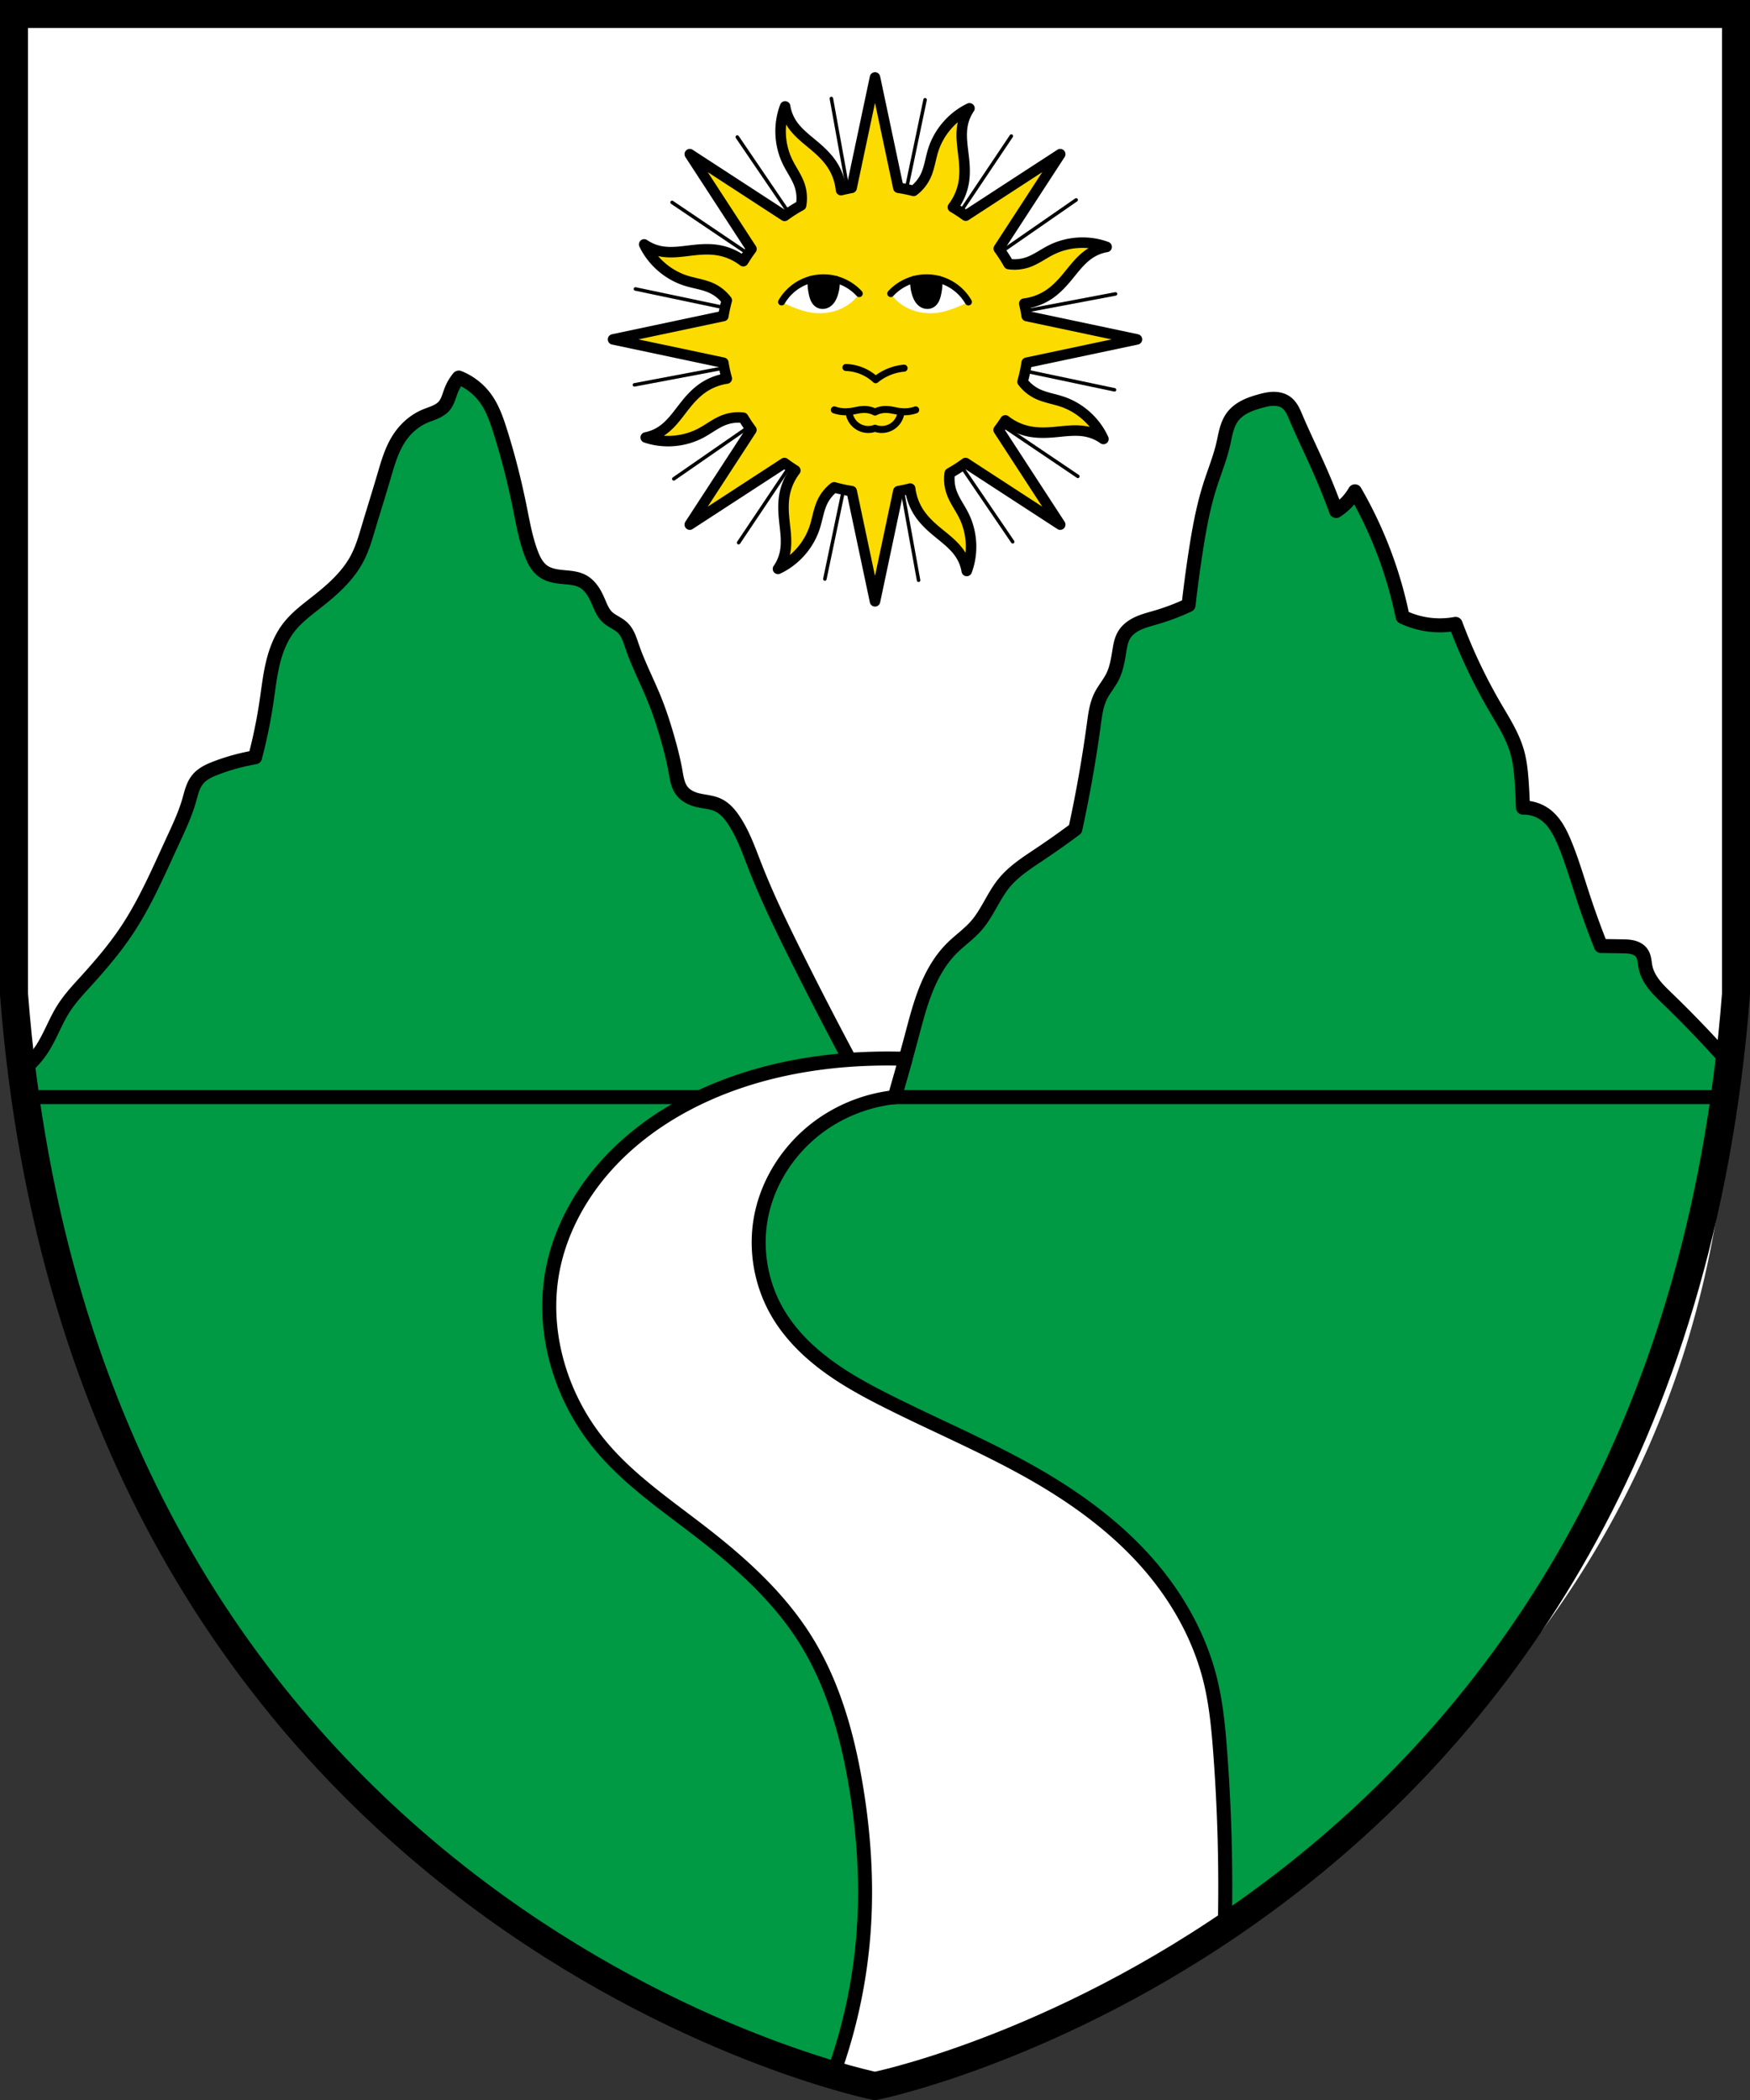
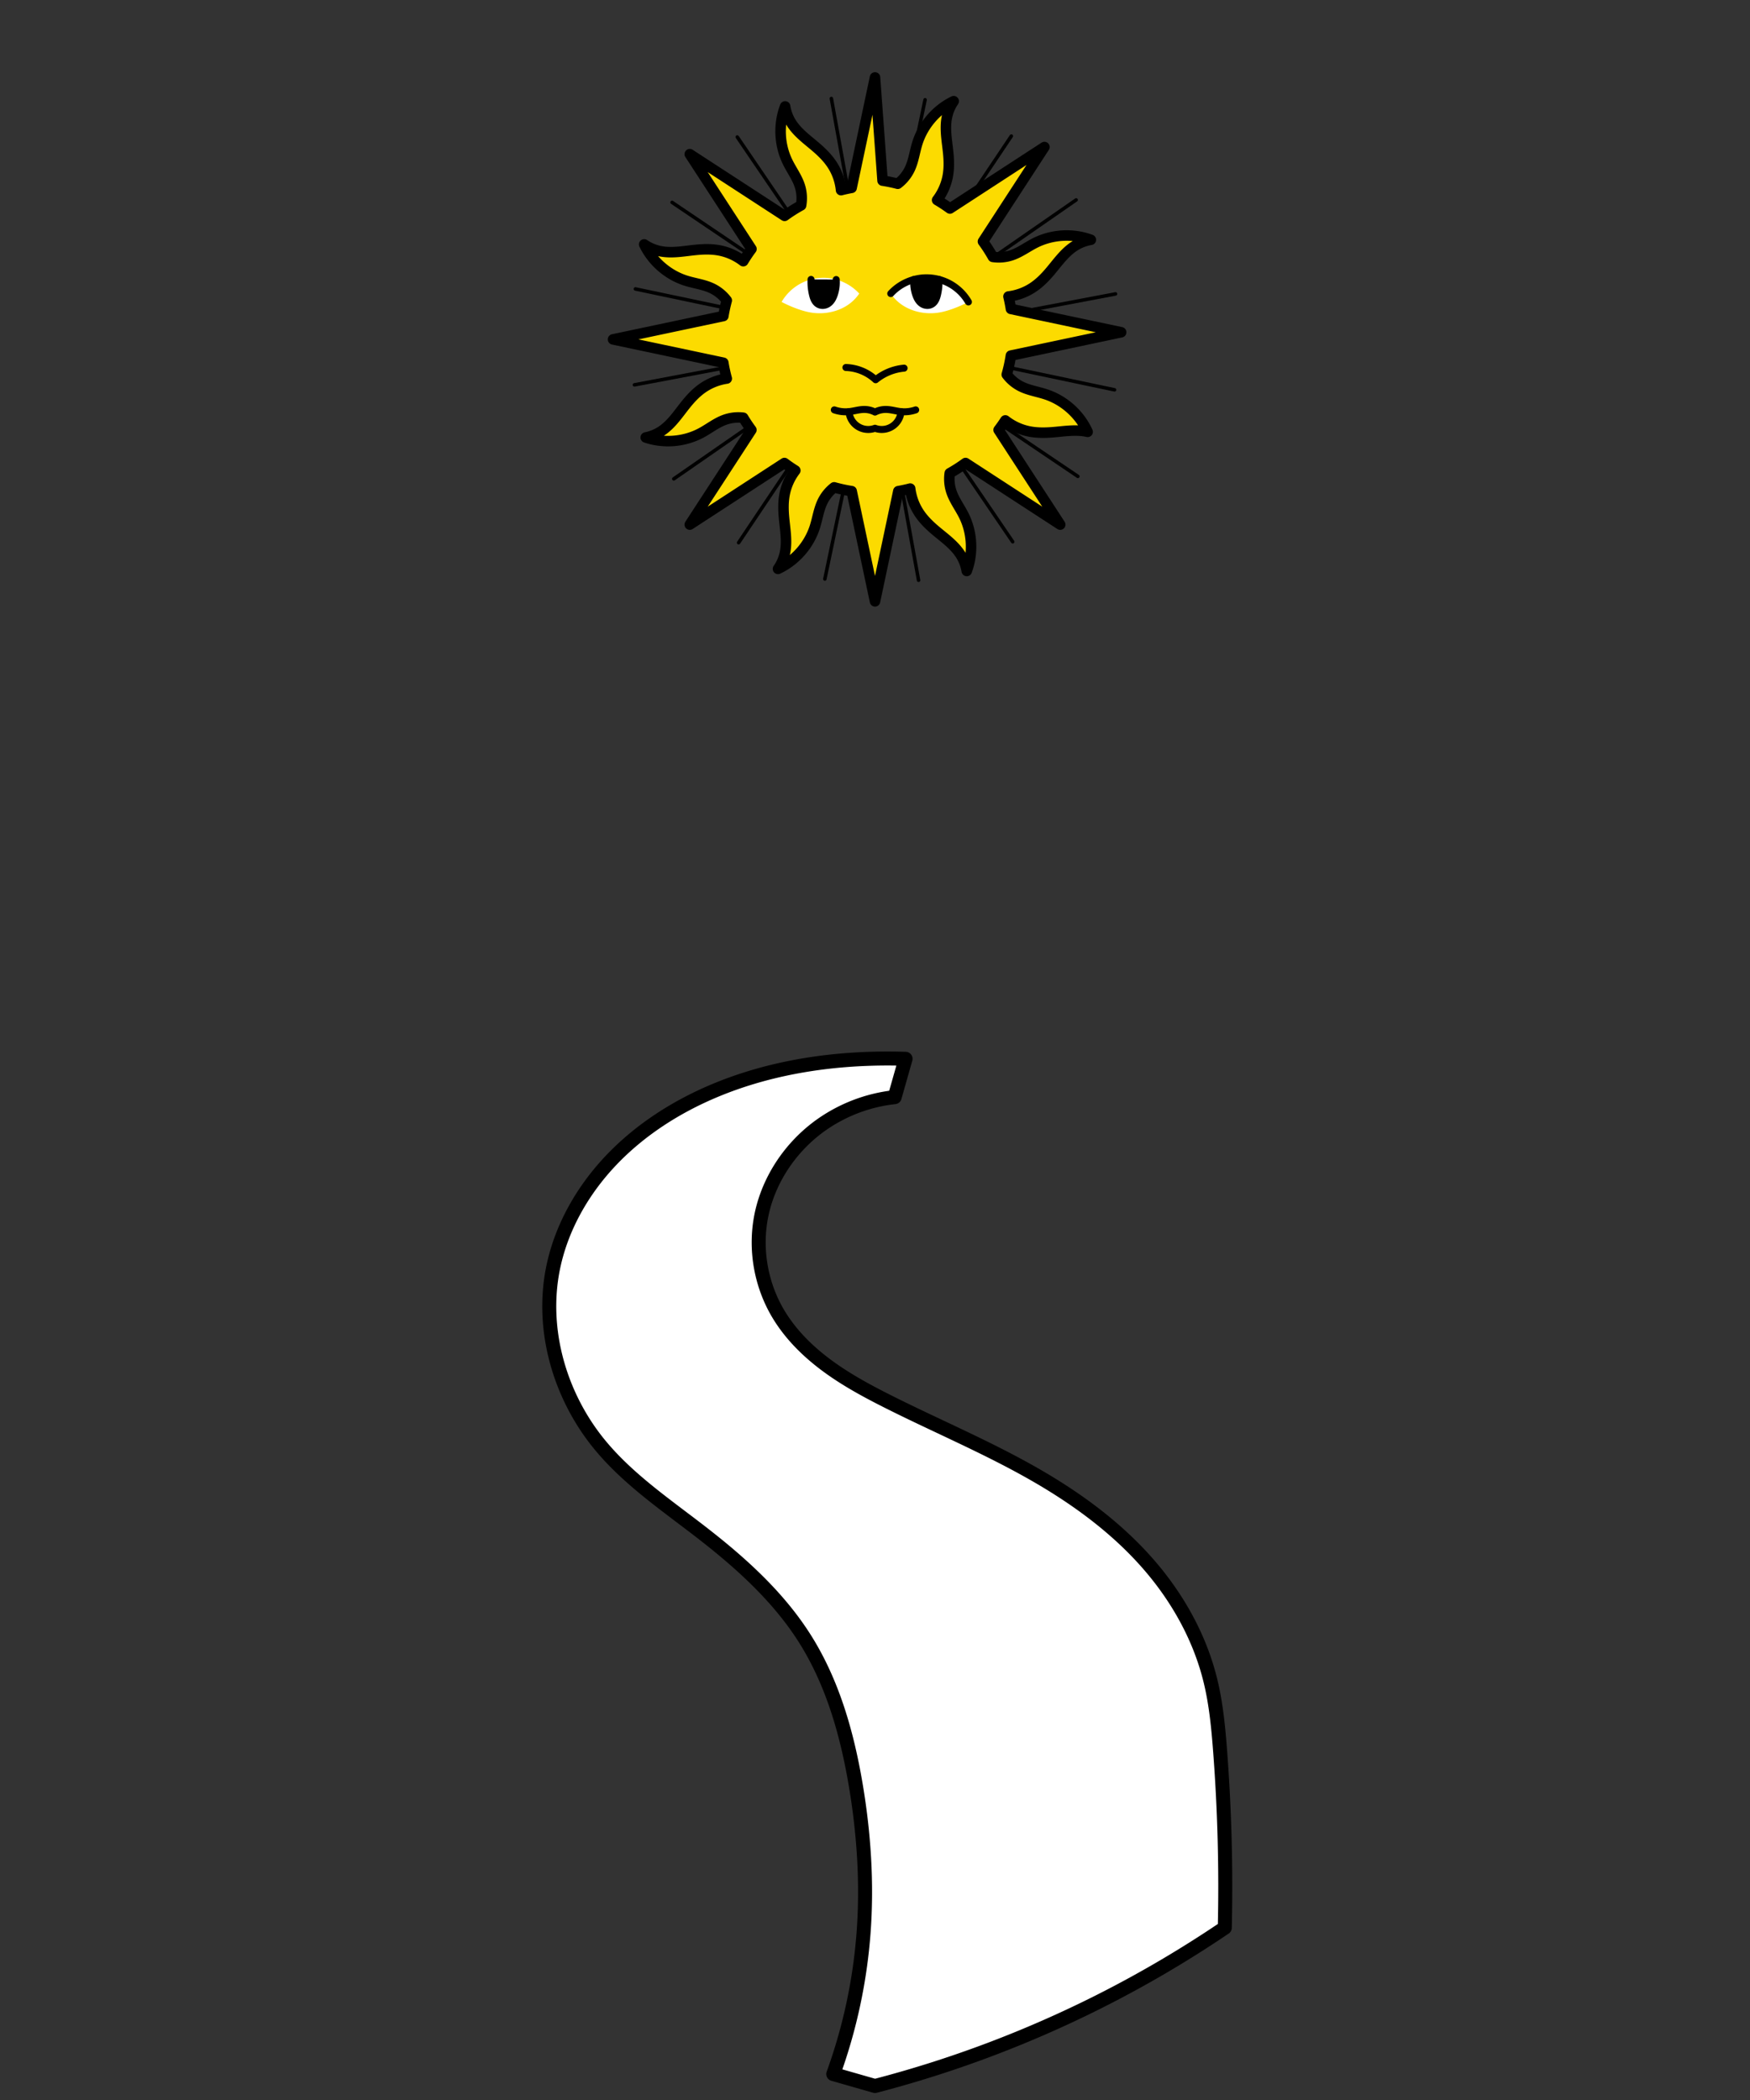
<svg xmlns="http://www.w3.org/2000/svg" version="1.0" width="500" height="600.079" xml:space="preserve">
  <rect width="100%" height="100%" fill="#333333" stroke="none" />
-   <path fill="#1c63b7" fill-rule="evenodd" d="m495 297 .744-293h-492l.744 285c.427 163 136 277 245 307 126-42.7 245-136 245-299z" style="display:inline;fill:#fff" />
-   <path style="opacity:1;fill:#094;fill-rule:evenodd;stroke:#000;stroke-width:4;stroke-linecap:round;stroke-linejoin:round;stroke-miterlimit:1000;paint-order:fill markers stroke" d="M255.62 313.47a791.118 791.118 0 0 0 4.949-17.723c1.183-4.436 2.333-8.897 4.048-13.156 1.714-4.259 4.025-8.34 7.266-11.592 2.268-2.276 4.96-4.118 7.07-6.541 3.194-3.666 4.87-8.44 7.956-12.198 2.75-3.348 6.476-5.72 10.076-8.131a248.793 248.793 0 0 0 10.253-7.248 382.958 382.958 0 0 0 5.303-30.052c.369-2.718.725-5.498 1.945-7.955.953-1.92 2.397-3.564 3.358-5.48 1.127-2.245 1.546-4.768 1.945-7.248.265-1.65.545-3.347 1.414-4.773.915-1.5 2.414-2.57 4.013-3.3 1.6-.73 3.316-1.157 5.003-1.65a65.273 65.273 0 0 0 9.369-3.535 384.523 384.523 0 0 1 2-15.013c.996-6.496 2.164-12.99 4.162-19.25 1.25-3.918 2.825-7.742 3.75-11.75.31-1.34.545-2.697.918-4.02.373-1.324.89-2.624 1.707-3.73.916-1.239 2.18-2.19 3.548-2.9 1.368-.708 2.843-1.185 4.327-1.6 1.25-.35 2.525-.659 3.822-.675 1.297-.016 2.632.282 3.678 1.05.689.506 1.227 1.194 1.657 1.933.43.738.759 1.53 1.093 2.317 2.218 5.218 4.726 10.307 7 15.5a188.04 188.04 0 0 1 4.5 11.25 16.138 16.138 0 0 0 5.375-5.625 119.326 119.326 0 0 1 13.625 35.875 24.61 24.61 0 0 0 6.125 2c2.966.552 6.034.552 9 0a153.24 153.24 0 0 0 11.25 23.75c2.421 4.149 5.068 8.253 6.375 12.875.758 2.681 1.044 5.471 1.25 8.25.189 2.538.314 5.08.375 7.625a10.471 10.471 0 0 1 6.375 2c2.66 1.946 4.233 5.02 5.5 8.063 2.044 4.906 3.54 10.02 5.195 15.071 1.59 4.855 3.33 9.66 5.215 14.408 2.033.023 4.066.052 6.098.088 1.021.018 2.053.039 3.041.297.989.257 1.943.778 2.528 1.615.4.572.605 1.257.734 1.943.13.685.188 1.383.327 2.067.369 1.824 1.299 3.496 2.44 4.966 1.142 1.47 2.497 2.757 3.835 4.05A322.827 322.827 0 0 1 494.79 304.6c-5.854 67.22-32.845 132.445-76.203 184.145C375.112 540.586 315.38 578.588 250 596c-63.041-17.517-120.689-53.972-163.539-103.417-45.064-52-73.52-118.18-80.258-186.66A24.795 24.795 0 0 0 11.8 300c2.502-3.726 3.952-8.069 6.364-11.854 1.803-2.829 4.11-5.294 6.364-7.778 4.173-4.597 8.223-9.33 11.667-14.496 5.299-7.946 9.079-16.784 13.082-25.456 1.774-3.844 3.605-7.686 4.773-11.755.59-2.061 1.046-4.249 2.386-5.922 1.34-1.674 3.387-2.6 5.392-3.36a59.776 59.776 0 0 1 11.048-3.004 145.975 145.975 0 0 0 3.27-15.91c.54-3.643.943-7.314 1.796-10.897.852-3.582 2.18-7.108 4.392-10.051 2.287-3.043 5.409-5.33 8.397-7.69 4.402-3.476 8.703-7.321 11.313-12.286 1.478-2.81 2.363-5.885 3.27-8.927 1.44-4.823 2.958-9.622 4.376-14.452 1.107-3.77 2.183-7.625 4.331-10.916 1.79-2.741 4.328-5.026 7.336-6.32.967-.415 1.976-.728 2.94-1.15.963-.423 1.897-.97 2.585-1.766.537-.623.905-1.374 1.202-2.14.297-.768.529-1.559.83-2.324a13.613 13.613 0 0 1 2.166-3.668 17.346 17.346 0 0 1 7.546 5.81c2.044 2.775 3.207 6.089 4.25 9.374 2.28 7.18 4.13 14.493 5.625 21.875.882 4.358 1.648 8.767 3.187 12.938.379 1.024.805 2.036 1.376 2.967.57.931 1.292 1.782 2.187 2.408 1.53 1.07 3.448 1.41 5.307 1.594 2.021.2 4.135.27 5.922 1.238 1.072.58 1.963 1.46 2.676 2.448.713.99 1.257 2.09 1.743 3.209.694 1.596 1.314 3.294 2.563 4.507 1.293 1.256 3.12 1.845 4.42 3.094.734.706 1.27 1.596 1.687 2.525.416.929.721 1.904 1.053 2.867 1.8 5.233 4.388 10.156 6.452 15.29 1.495 3.72 2.713 7.545 3.8 11.403.831 2.945 1.588 5.914 2.122 8.927.179 1.007.333 2.021.612 3.005.28.984.69 1.945 1.333 2.74 1.046 1.297 2.629 2.06 4.242 2.475 1.978.51 4.092.565 5.943 1.428 1.934.902 3.382 2.597 4.563 4.375 2.656 4 4.25 8.59 6 13.063 3.346 8.554 7.346 16.837 11.437 25.062a1193.228 1193.228 0 0 0 21.375 40.97z" />
-   <path style="opacity:1;fill:#f00000;fill-rule:evenodd;stroke:#000;stroke-width:4;stroke-linecap:round;stroke-miterlimit:1000;paint-order:fill markers stroke" d="M492.79 313.47H7.21" />
  <path style="opacity:1;fill:#fff;fill-rule:evenodd;stroke:#000;stroke-width:4;stroke-linecap:round;stroke-linejoin:round;stroke-miterlimit:1000;paint-order:fill markers stroke" d="M348.604 500.278c-.52-6.83-1.182-13.68-2.829-20.33-2.968-11.98-9.118-23.067-17.147-32.44-9.114-10.64-20.561-19.085-32.704-26.072-13.653-7.857-28.234-13.955-42.305-21.037-6.09-3.065-12.11-6.33-17.576-10.404-5.466-4.073-10.388-8.993-13.835-14.875-4.608-7.862-6.4-17.342-4.95-26.34 1.786-11.075 8.467-21.173 17.678-27.577a44.908 44.908 0 0 1 20.683-7.733l3.112-10.954c-3.263-.108-6.53-.113-9.793-.016-15.179.45-30.38 3.155-44.407 8.97-11.149 4.622-21.553 11.246-29.876 19.986-8.142 8.55-14.244 19.194-16.617 30.76-3.651 17.8 1.973 36.958 13.612 50.911 8.001 9.592 18.465 16.737 28.35 24.373 11.392 8.8 22.322 18.573 30 30.75 7.91 12.544 12.033 27.127 14.5 41.75 2.338 13.858 3.274 27.984 2.25 42a151.515 151.515 0 0 1-8.673 40.583L250 596a323.372 323.372 0 0 0 64.156-24.192 323.18 323.18 0 0 0 35.782-21.022 510.914 510.914 0 0 0-1.334-50.508z" />
  <g style="display:inline">
    <g style="display:inline;stroke-width:1.13;stroke-dasharray:none">
      <path style="fill:#fcdb00;fill-opacity:1;fill-rule:evenodd;stroke:#000;stroke-width:1.13;stroke-linecap:round;stroke-linejoin:round;stroke-miterlimit:1000;stroke-dasharray:none;stroke-opacity:1;paint-order:fill markers stroke" d="m292.087 31.335-88.046 131.27M233.99 19.202l28.15 155.536M203.605 31.63l88.92 130.68M313.015 51.943l-129.901 90.053M182.565 52.745l131 88.45M170.729 80.686 325.4 113.254M325.72 82.29l-155.312 29.36M264.243 19.612l-32.357 154.716" transform="translate(30.455 11.149) scale(.885)" />
    </g>
-     <path style="display:inline;opacity:1;fill:#fcdb00;fill-opacity:1;fill-rule:evenodd;stroke:#000;stroke-width:3;stroke-linecap:round;stroke-linejoin:round;stroke-miterlimit:1000;stroke-dasharray:none;stroke-opacity:1;paint-order:fill markers stroke" d="m248.064 22.129-6.677 31.543a43.87 43.87 0 0 0-3.024.658 16.247 16.247 0 0 0-2.543-7.264c-1.178-1.804-2.708-3.356-4.332-4.773-2.609-2.277-5.549-4.305-7.377-7.246-.877-1.411-1.468-3-1.726-4.64-1.945 5.085-1.683 10.972.707 15.864 1.126 2.307 2.704 4.407 3.492 6.85a11.58 11.58 0 0 1 .367 5.553 43.87 43.87 0 0 0-4.717 3.002l-27.091-17.627 17.625 27.086a43.87 43.87 0 0 0-2.342 3.49 16.24 16.24 0 0 0-6.973-3.104c-2.12-.384-4.3-.34-6.445-.134-3.447.33-6.941 1.07-10.334.377a12.506 12.506 0 0 1-4.559-1.934c2.358 4.908 6.816 8.762 12.012 10.389 2.45.767 5.059 1.065 7.375 2.172 1.653.79 3.103 1.99 4.209 3.449a43.87 43.87 0 0 0-.97 4.459l-31.518 6.67 31.504 6.666a43.87 43.87 0 0 0 .984 4.521 16.253 16.253 0 0 0-7.004 2.793c-1.76 1.245-3.252 2.83-4.607 4.506-2.178 2.692-4.098 5.706-6.97 7.643a12.497 12.497 0 0 1-4.571 1.896c5.154 1.754 11.028 1.274 15.828-1.297 2.263-1.211 4.303-2.865 6.715-3.744a11.576 11.576 0 0 1 5.31-.603 43.87 43.87 0 0 0 2.334 3.488l-17.603 27.05 27.046-17.597a43.87 43.87 0 0 0 3.11 2.135 16.25 16.25 0 0 0-3.057 6.797c-.405 2.117-.38 4.294-.195 6.441.297 3.45 1.003 6.954.277 10.34a12.496 12.496 0 0 1-1.978 4.537c4.93-2.31 8.829-6.73 10.506-11.91.79-2.442 1.113-5.048 2.242-7.354a11.567 11.567 0 0 1 3.3-4.035 43.87 43.87 0 0 0 5.006 1.088l6.664 31.48 6.663-31.48a43.87 43.87 0 0 0 3.388-.736 16.243 16.243 0 0 0 2.582 6.998c1.195 1.794 2.737 3.332 4.373 4.734 2.63 2.254 5.59 4.257 7.444 7.182a12.503 12.503 0 0 1 1.767 4.625c1.9-5.103 1.584-10.987-.85-15.858-1.147-2.296-2.742-4.384-3.552-6.82a11.566 11.566 0 0 1-.461-5.26 43.87 43.87 0 0 0 4.52-2.904l27.046 17.598-17.603-27.051a43.87 43.87 0 0 0 1.916-2.72 16.244 16.244 0 0 0 6.74 3.13c2.112.432 4.29.437 6.44.28 3.453-.253 6.965-.915 10.341-.145a12.5 12.5 0 0 1 4.512 2.037c-2.246-4.96-6.615-8.915-11.773-10.658-2.432-.822-5.034-1.18-7.325-2.338a11.566 11.566 0 0 1-4.01-3.373 43.87 43.87 0 0 0 1.178-5.416l31.504-6.666-31.49-6.664a43.87 43.87 0 0 0-.705-3.553 16.243 16.243 0 0 0 7.018-2.596c1.792-1.197 3.328-2.742 4.728-4.38 2.25-2.633 4.25-5.593 7.172-7.452a12.5 12.5 0 0 1 4.621-1.775c-5.105-1.893-10.99-1.57-15.857.87-2.295 1.151-4.38 2.75-6.815 3.563a11.57 11.57 0 0 1-5.322.46 43.87 43.87 0 0 0-2.834-4.401l17.564-26.992-26.998 17.566a43.87 43.87 0 0 0-3.666-2.41 16.243 16.243 0 0 0 3.057-6.918c.383-2.12.338-4.298.13-6.443-.332-3.447-1.075-6.943-.384-10.336a12.506 12.506 0 0 1 1.934-4.559c-4.907 2.36-8.761 6.82-10.385 12.018-.766 2.45-1.063 5.06-2.168 7.377a11.569 11.569 0 0 1-3.43 4.199 43.87 43.87 0 0 0-4.34-.897z" transform="translate(1.936)" />
+     <path style="display:inline;opacity:1;fill:#fcdb00;fill-opacity:1;fill-rule:evenodd;stroke:#000;stroke-width:3;stroke-linecap:round;stroke-linejoin:round;stroke-miterlimit:1000;stroke-dasharray:none;stroke-opacity:1;paint-order:fill markers stroke" d="m248.064 22.129-6.677 31.543a43.87 43.87 0 0 0-3.024.658 16.247 16.247 0 0 0-2.543-7.264c-1.178-1.804-2.708-3.356-4.332-4.773-2.609-2.277-5.549-4.305-7.377-7.246-.877-1.411-1.468-3-1.726-4.64-1.945 5.085-1.683 10.972.707 15.864 1.126 2.307 2.704 4.407 3.492 6.85a11.58 11.58 0 0 1 .367 5.553 43.87 43.87 0 0 0-4.717 3.002l-27.091-17.627 17.625 27.086a43.87 43.87 0 0 0-2.342 3.49 16.24 16.24 0 0 0-6.973-3.104c-2.12-.384-4.3-.34-6.445-.134-3.447.33-6.941 1.07-10.334.377a12.506 12.506 0 0 1-4.559-1.934c2.358 4.908 6.816 8.762 12.012 10.389 2.45.767 5.059 1.065 7.375 2.172 1.653.79 3.103 1.99 4.209 3.449a43.87 43.87 0 0 0-.97 4.459l-31.518 6.67 31.504 6.666a43.87 43.87 0 0 0 .984 4.521 16.253 16.253 0 0 0-7.004 2.793c-1.76 1.245-3.252 2.83-4.607 4.506-2.178 2.692-4.098 5.706-6.97 7.643a12.497 12.497 0 0 1-4.571 1.896c5.154 1.754 11.028 1.274 15.828-1.297 2.263-1.211 4.303-2.865 6.715-3.744a11.576 11.576 0 0 1 5.31-.603 43.87 43.87 0 0 0 2.334 3.488l-17.603 27.05 27.046-17.597a43.87 43.87 0 0 0 3.11 2.135 16.25 16.25 0 0 0-3.057 6.797c-.405 2.117-.38 4.294-.195 6.441.297 3.45 1.003 6.954.277 10.34a12.496 12.496 0 0 1-1.978 4.537c4.93-2.31 8.829-6.73 10.506-11.91.79-2.442 1.113-5.048 2.242-7.354a11.567 11.567 0 0 1 3.3-4.035 43.87 43.87 0 0 0 5.006 1.088l6.664 31.48 6.663-31.48a43.87 43.87 0 0 0 3.388-.736 16.243 16.243 0 0 0 2.582 6.998c1.195 1.794 2.737 3.332 4.373 4.734 2.63 2.254 5.59 4.257 7.444 7.182a12.503 12.503 0 0 1 1.767 4.625c1.9-5.103 1.584-10.987-.85-15.858-1.147-2.296-2.742-4.384-3.552-6.82a11.566 11.566 0 0 1-.461-5.26 43.87 43.87 0 0 0 4.52-2.904l27.046 17.598-17.603-27.051a43.87 43.87 0 0 0 1.916-2.72 16.244 16.244 0 0 0 6.74 3.13c2.112.432 4.29.437 6.44.28 3.453-.253 6.965-.915 10.341-.145c-2.246-4.96-6.615-8.915-11.773-10.658-2.432-.822-5.034-1.18-7.325-2.338a11.566 11.566 0 0 1-4.01-3.373 43.87 43.87 0 0 0 1.178-5.416l31.504-6.666-31.49-6.664a43.87 43.87 0 0 0-.705-3.553 16.243 16.243 0 0 0 7.018-2.596c1.792-1.197 3.328-2.742 4.728-4.38 2.25-2.633 4.25-5.593 7.172-7.452a12.5 12.5 0 0 1 4.621-1.775c-5.105-1.893-10.99-1.57-15.857.87-2.295 1.151-4.38 2.75-6.815 3.563a11.57 11.57 0 0 1-5.322.46 43.87 43.87 0 0 0-2.834-4.401l17.564-26.992-26.998 17.566a43.87 43.87 0 0 0-3.666-2.41 16.243 16.243 0 0 0 3.057-6.918c.383-2.12.338-4.298.13-6.443-.332-3.447-1.075-6.943-.384-10.336a12.506 12.506 0 0 1 1.934-4.559c-4.907 2.36-8.761 6.82-10.385 12.018-.766 2.45-1.063 5.06-2.168 7.377a11.569 11.569 0 0 1-3.43 4.199 43.87 43.87 0 0 0-4.34-.897z" transform="translate(1.936)" />
    <path style="fill:#fff;fill-rule:evenodd;stroke:none;stroke-width:2;stroke-linecap:round;stroke-linejoin:round;stroke-miterlimit:1000;stroke-dasharray:none;paint-order:fill markers stroke" d="M233.396 79.373c-2.42-.01-4.838.63-6.936 1.833a13.911 13.911 0 0 0-5.085 5.061c1.473.772 3 1.44 4.566 2 1.27.454 2.57.836 3.901 1.045 2.044.322 4.152.228 6.157-.28 1.813-.46 3.547-1.264 5.018-2.419a12.076 12.076 0 0 0 2.543-2.732c-2.571-2.818-6.35-4.494-10.164-4.508z" transform="translate(1.936)" />
    <path style="display:inline;fill:#fff;fill-rule:evenodd;stroke:none;stroke-width:2;stroke-linecap:round;stroke-linejoin:round;stroke-miterlimit:1000;stroke-dasharray:none;paint-order:fill markers stroke" d="M262.732 79.373c2.419-.01 4.837.63 6.936 1.833a13.911 13.911 0 0 1 5.085 5.061c-1.473.772-3 1.44-4.567 2-1.27.454-2.569.836-3.9 1.045a15.398 15.398 0 0 1-6.157-.28c-1.813-.46-3.548-1.264-5.019-2.419a12.075 12.075 0 0 1-2.543-2.732c2.572-2.818 6.35-4.494 10.165-4.508z" transform="translate(1.936)" />
-     <path style="fill:none;fill-rule:evenodd;stroke:#000;stroke-width:2;stroke-linecap:round;stroke-linejoin:round;stroke-miterlimit:1000;stroke-dasharray:none;paint-order:fill markers stroke" d="M221.375 86.267a13.911 13.911 0 0 1 5.085-5.06 13.911 13.911 0 0 1 6.936-1.834c3.814.014 7.593 1.69 10.164 4.508" transform="translate(1.936)" />
    <path style="fill:#000;fill-rule:evenodd;stroke:#000;stroke-width:2;stroke-linecap:round;stroke-linejoin:round;stroke-miterlimit:1000;stroke-dasharray:none;paint-order:fill markers stroke" d="M229.79 79.84c-.067 1.475.077 2.96.428 4.394.124.51.276 1.017.52 1.482.243.465.583.889 1.027 1.17a2.52 2.52 0 0 0 1.367.381c.48-.005.956-.142 1.373-.381.494-.284.901-.706 1.216-1.182.315-.475.541-1.005.723-1.546.461-1.374.644-2.841.533-4.287" transform="translate(1.936)" />
    <path style="fill:none;fill-rule:evenodd;stroke:#000;stroke-width:2;stroke-linecap:round;stroke-linejoin:round;stroke-miterlimit:1000;stroke-dasharray:none;paint-order:fill markers stroke" d="M274.753 86.267a13.911 13.911 0 0 0-5.085-5.06 13.911 13.911 0 0 0-6.936-1.834c-3.814.014-7.593 1.69-10.165 4.508" transform="translate(1.936)" />
    <path style="fill:#000;fill-rule:evenodd;stroke:#000;stroke-width:2;stroke-linecap:round;stroke-linejoin:round;stroke-miterlimit:1000;stroke-dasharray:none;paint-order:fill markers stroke" d="M266.337 79.84a15.529 15.529 0 0 1-.427 4.394c-.125.51-.277 1.017-.52 1.482-.243.465-.584.889-1.027 1.17a2.52 2.52 0 0 1-1.368.381 2.836 2.836 0 0 1-1.372-.381c-.495-.284-.902-.706-1.217-1.182-.314-.475-.54-1.005-.722-1.546a10.888 10.888 0 0 1-.533-4.287" transform="translate(1.936)" />
    <path style="fill:none;fill-rule:evenodd;stroke:#000;stroke-width:2;stroke-linecap:round;stroke-linejoin:round;stroke-miterlimit:1000;stroke-dasharray:none;stroke-opacity:1;paint-order:fill markers stroke" d="M239.753 105c1.472.048 2.936.346 4.31.878a13.136 13.136 0 0 1 4.187 2.622 14.987 14.987 0 0 1 8.125-3.313M259.689 117.11a9.78 9.78 0 0 1-4.188.5c-1.488-.148-2.941-.639-4.437-.625a6.655 6.655 0 0 0-3 .75 6.65 6.65 0 0 0-3-.75c-1.496-.014-2.95.477-4.438.625a9.78 9.78 0 0 1-4.187-.5" transform="translate(1.936)" />
    <path style="fill:none;fill-rule:evenodd;stroke:#000;stroke-width:2;stroke-linecap:round;stroke-linejoin:round;stroke-miterlimit:1000;stroke-dasharray:none;stroke-opacity:1;paint-order:fill markers stroke" d="M240.626 117.61a5.573 5.573 0 0 0 1.469 3.344 5.561 5.561 0 0 0 2.771 1.607 5.561 5.561 0 0 0 3.198-.201 5.561 5.561 0 0 0 3.197.201 5.561 5.561 0 0 0 2.772-1.607 5.573 5.573 0 0 0 1.468-3.344" transform="translate(1.936)" />
  </g>
-   <path fill="none" stroke="#000" stroke-width="8" d="M4 4v280c20 260 236 310 246 312 10-2 226-52 246-312V4Z" />
</svg>